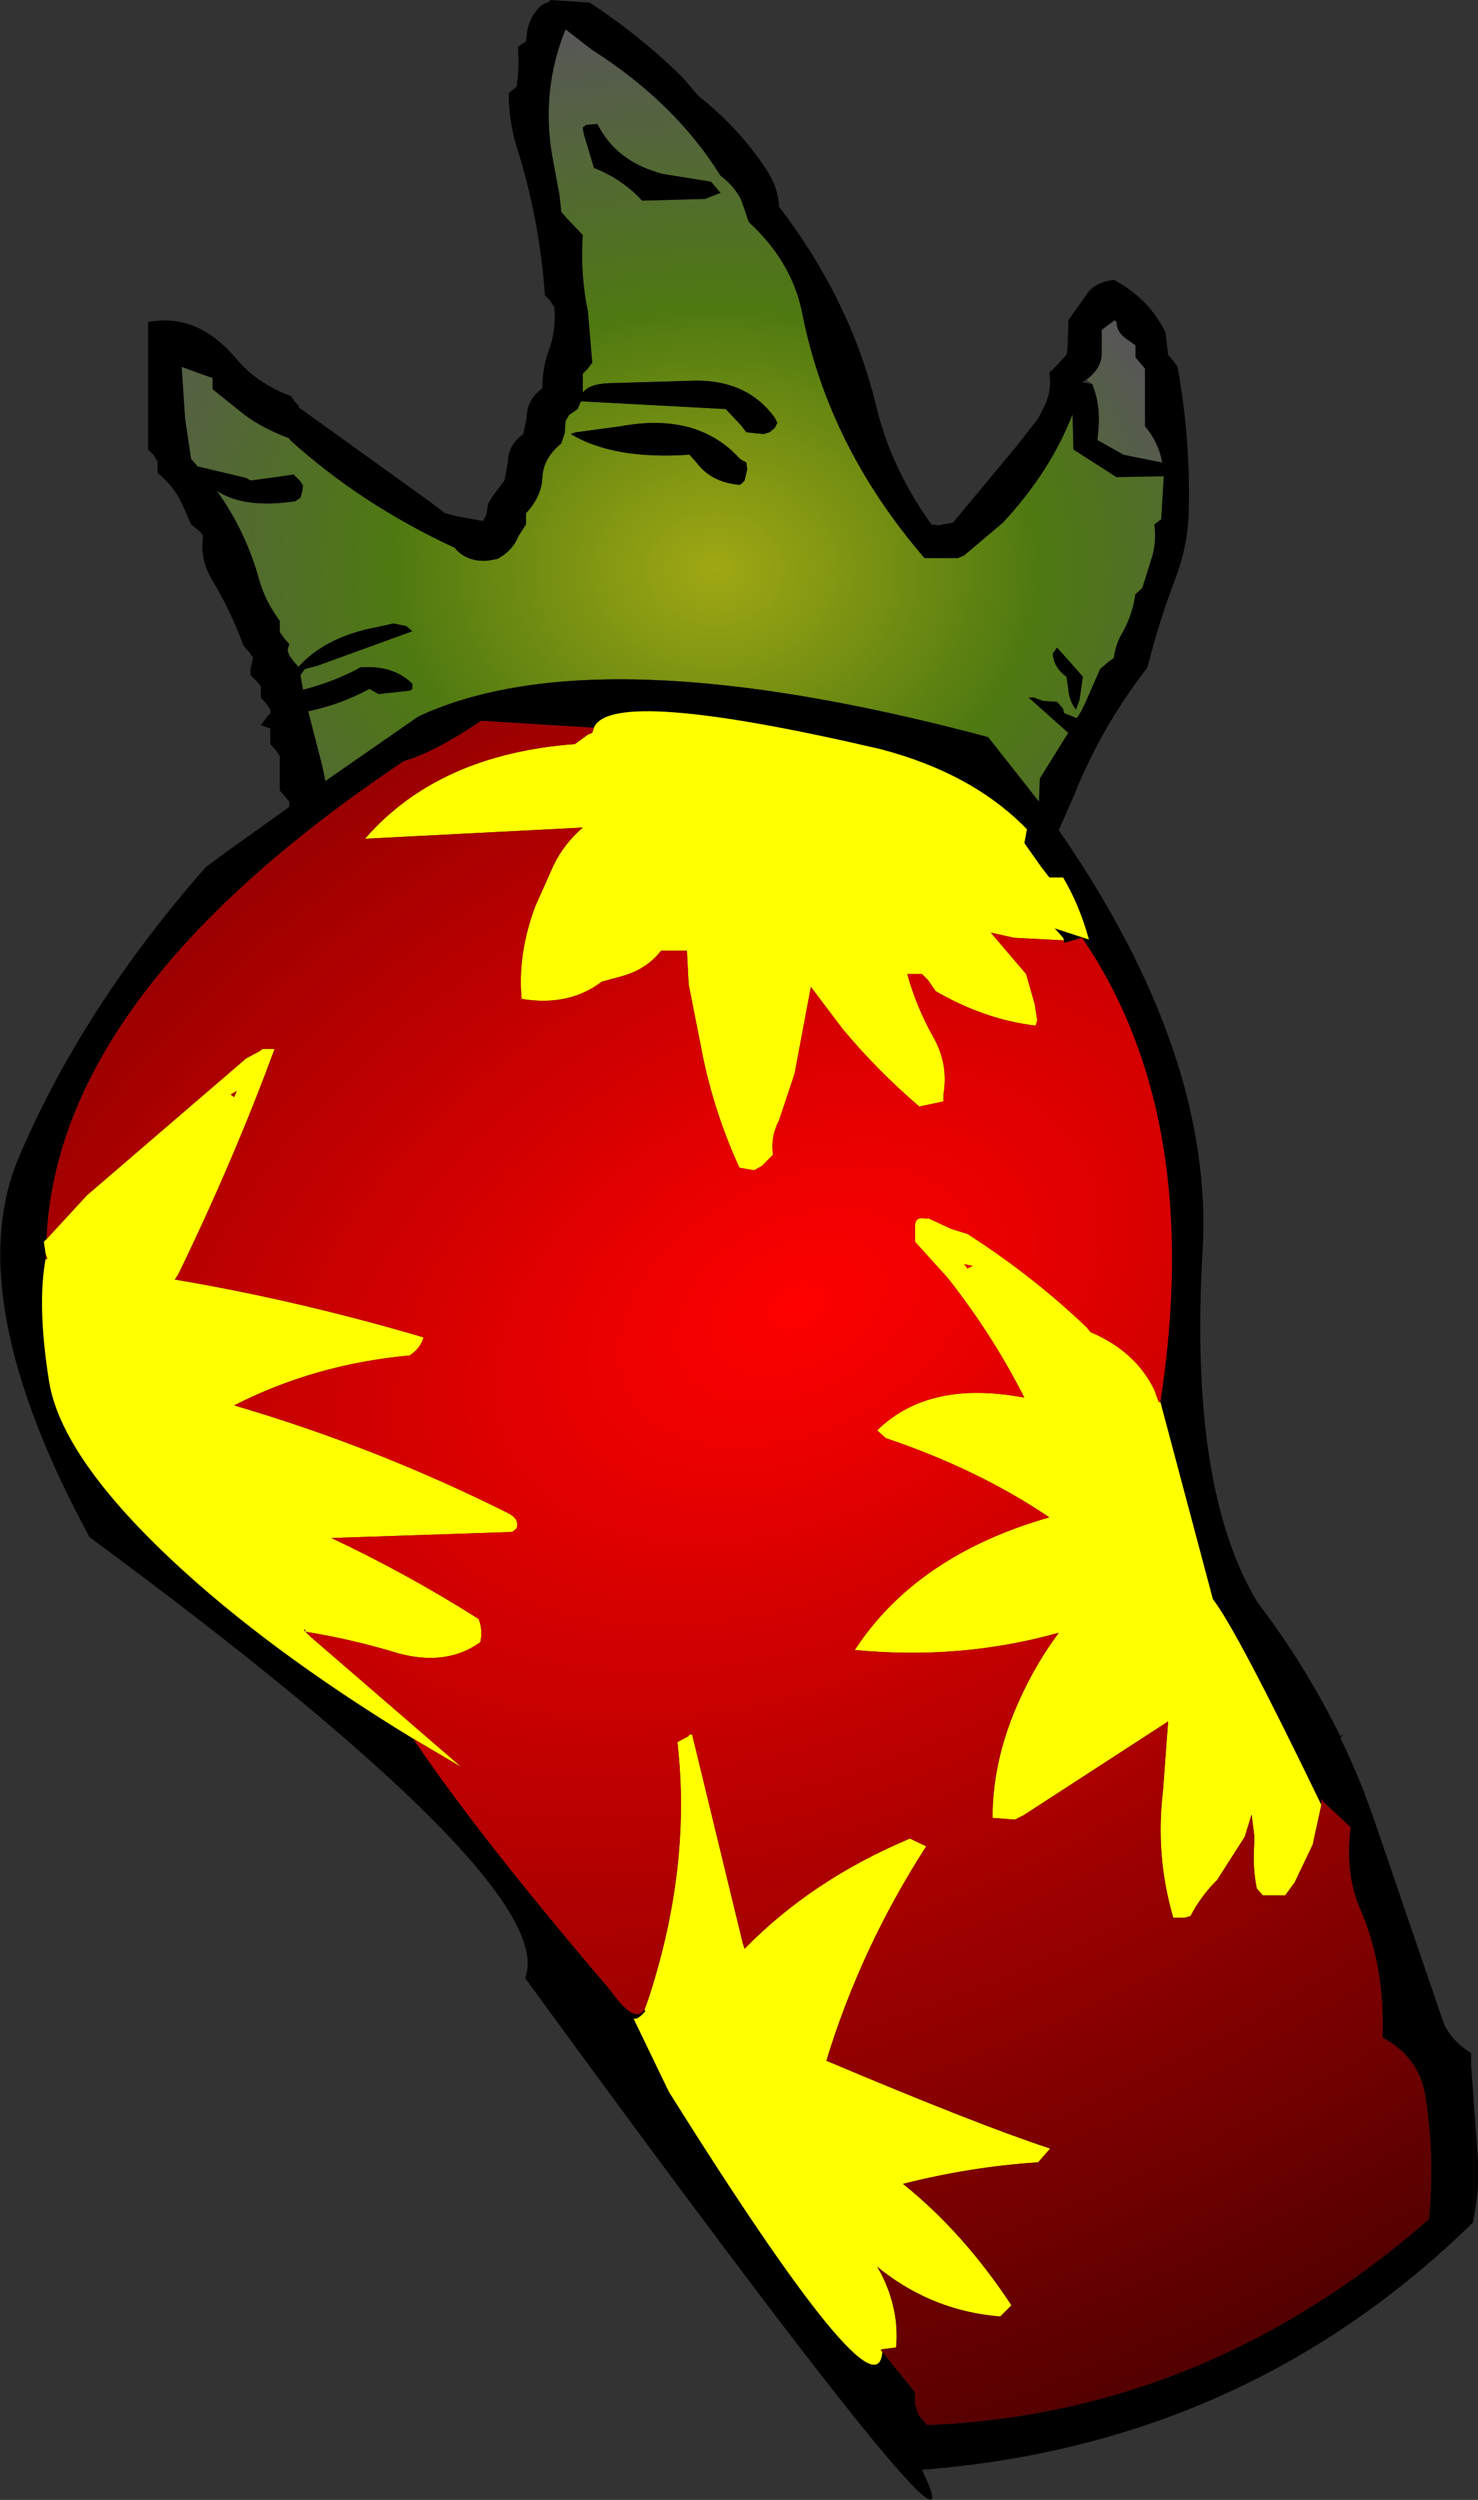
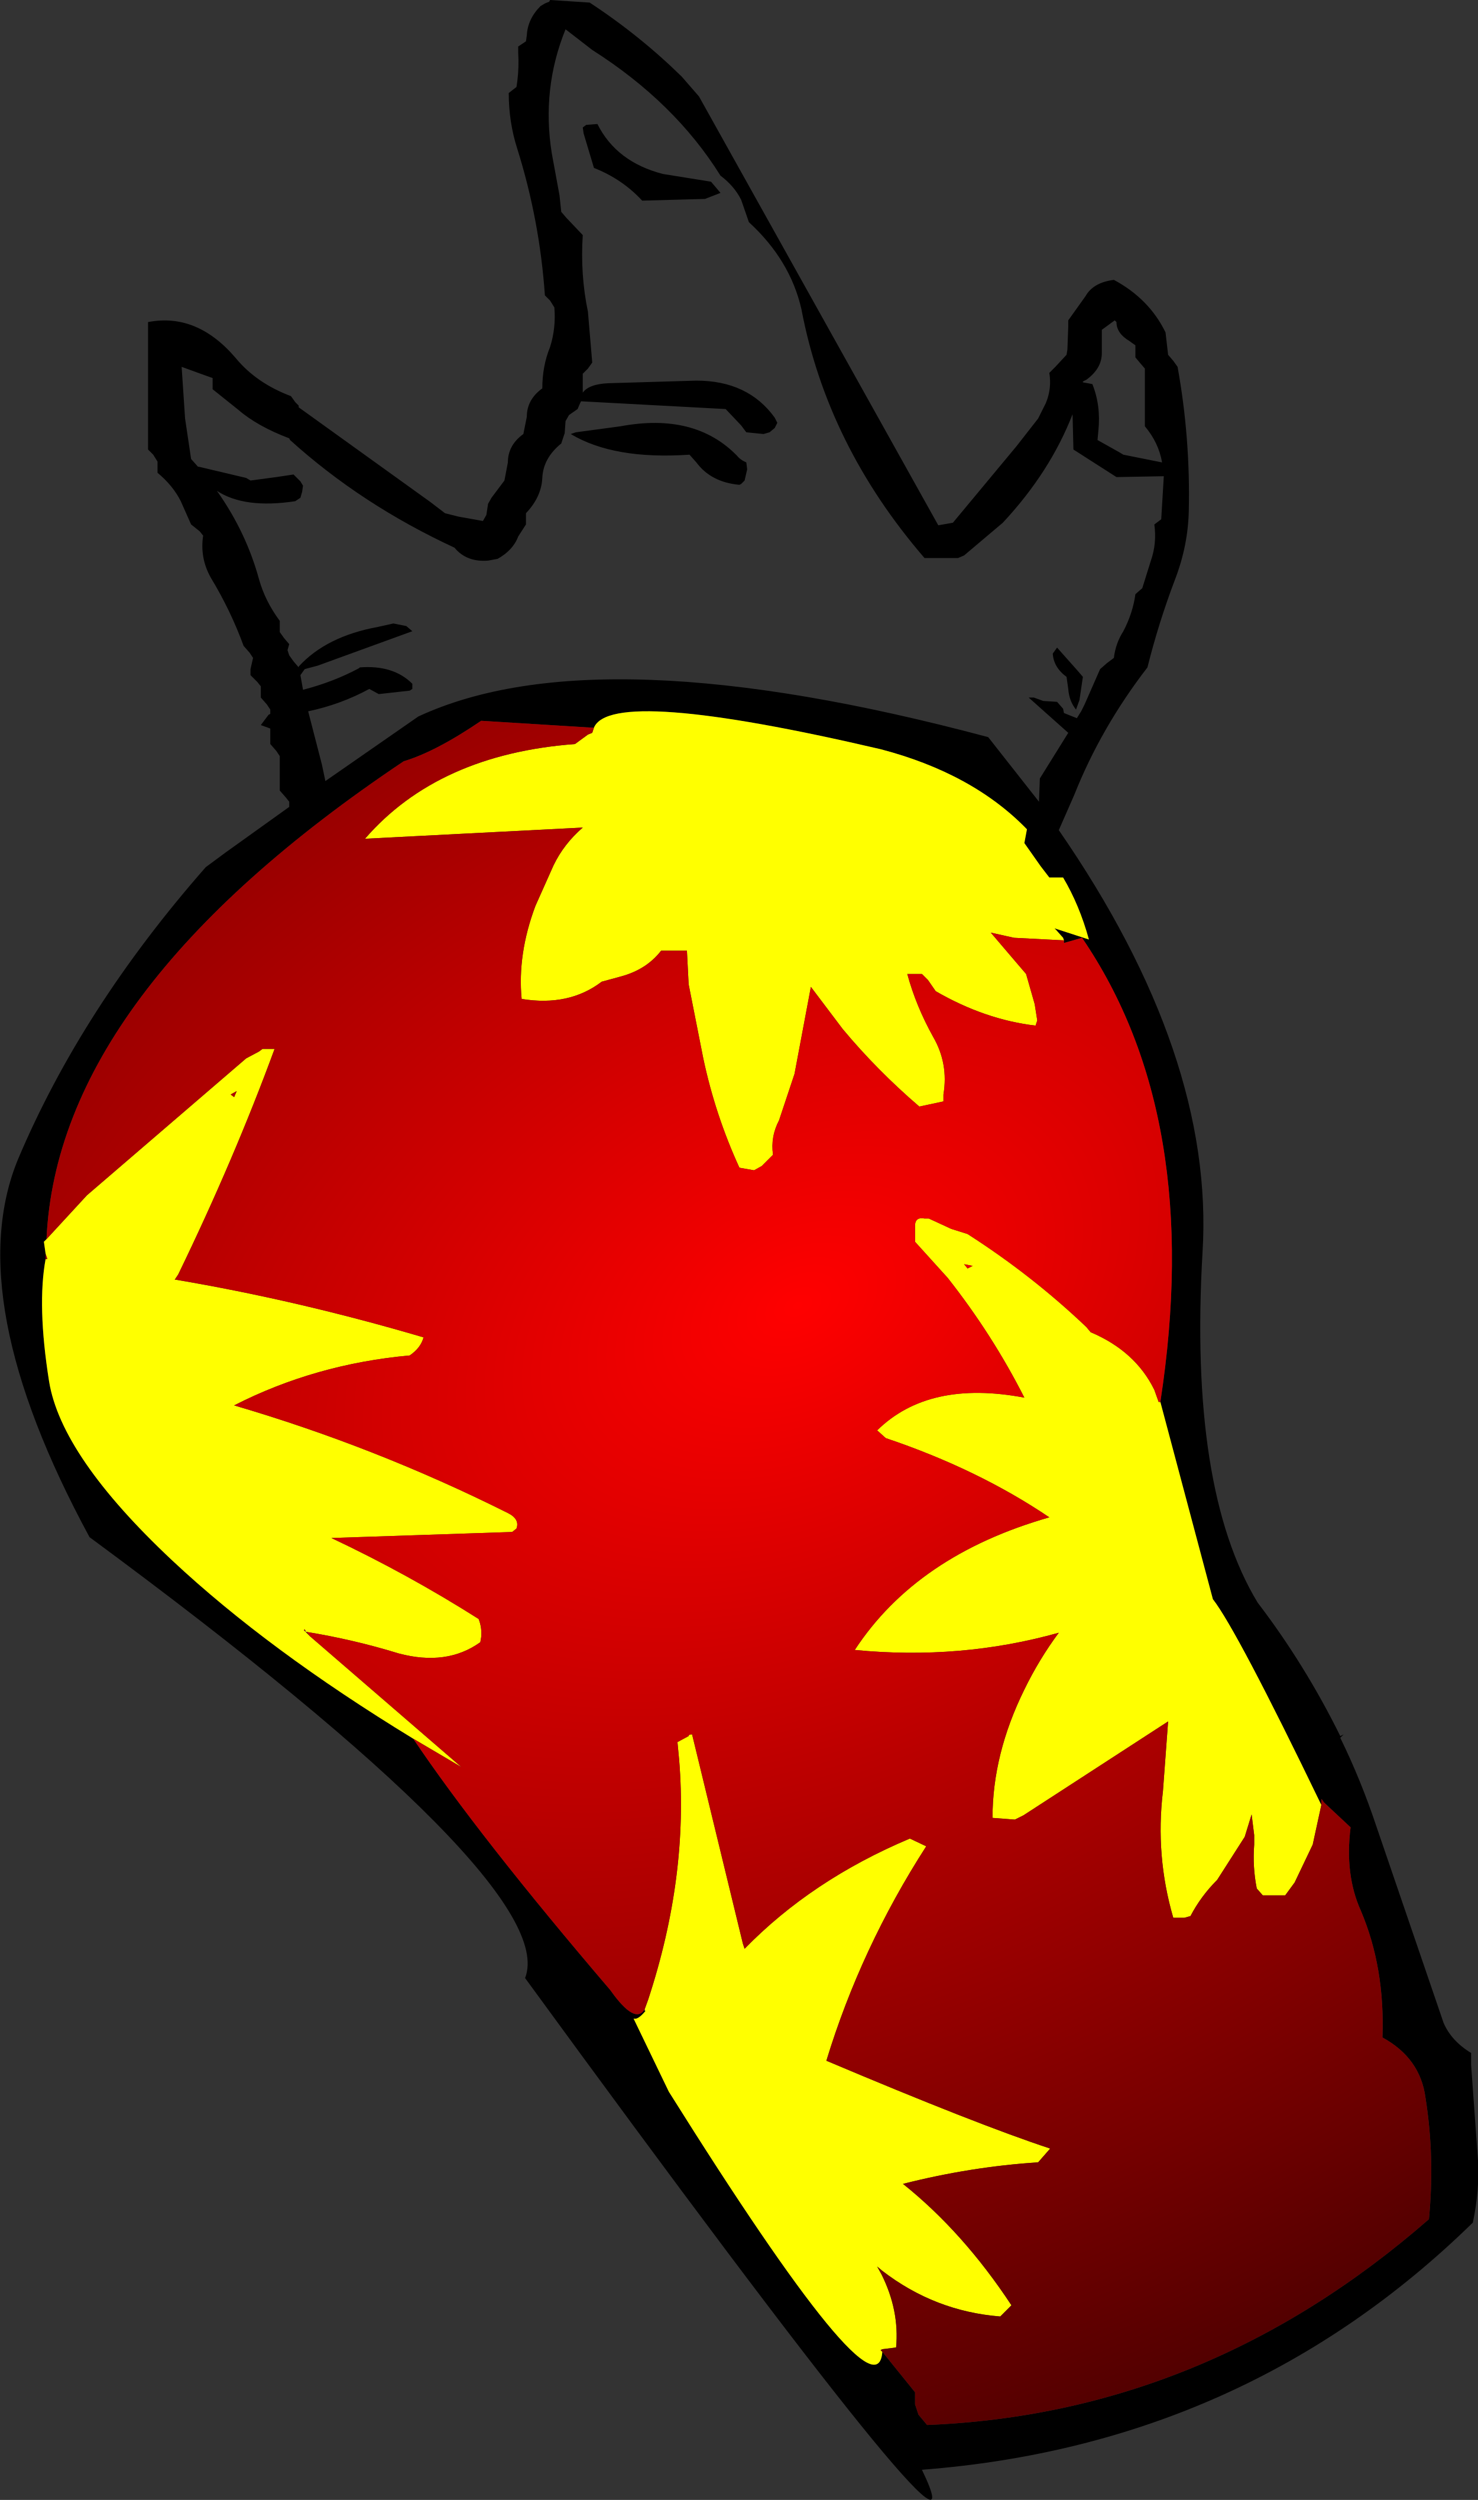
<svg xmlns="http://www.w3.org/2000/svg" height="145.15px" width="85.85px">
  <rect width="100%" height="100%" fill="#333333" stroke="none" />
  <g transform="matrix(1.0, 0.0, 0.0, 1.0, 41.9, 70.55)">
-     <path d="M-24.85 -32.15 L-25.1 -32.5 -25.2 -32.8 -25.1 -33.15 -25.4 -33.5 -25.65 -33.85 -25.65 -34.15 -25.65 -34.5 Q-26.5 -35.65 -26.85 -36.9 -27.6 -39.65 -29.3 -42.05 -27.7 -41.0 -24.75 -41.45 L-24.45 -41.65 -24.35 -42.0 -24.3 -42.35 -24.45 -42.6 -24.85 -43.0 -25.85 -42.85 -27.35 -42.65 -27.6 -42.8 -30.35 -43.45 -30.4 -43.45 -30.8 -43.9 -31.15 -46.25 -31.35 -49.25 -30.25 -48.85 -29.55 -48.6 -29.55 -48.25 -29.55 -47.95 -28.05 -46.75 Q-26.95 -45.8 -25.1 -45.1 L-25.05 -45.0 Q-20.9 -41.25 -15.5 -38.75 -14.8 -37.9 -13.55 -38.0 L-13.0 -38.1 Q-12.1 -38.6 -11.8 -39.4 L-11.35 -40.1 -11.35 -40.4 -11.35 -40.75 Q-10.45 -41.7 -10.4 -42.8 -10.35 -43.95 -9.3 -44.8 L-9.1 -45.4 -9.05 -46.1 -8.85 -46.45 -8.35 -46.8 -8.2 -47.15 -8.15 -47.25 0.25 -46.8 1.15 -45.85 1.45 -45.45 2.45 -45.35 2.8 -45.45 3.1 -45.7 3.25 -46.0 3.1 -46.3 Q1.55 -48.45 -1.45 -48.45 L-6.55 -48.3 Q-7.7 -48.25 -8.05 -47.75 L-8.05 -48.45 -8.05 -48.85 -7.75 -49.15 -7.5 -49.5 -7.75 -52.45 Q-8.2 -54.6 -8.05 -56.9 L-9.0 -57.9 -9.3 -58.25 -9.4 -59.2 -9.85 -61.65 Q-10.45 -65.4 -9.05 -68.85 L-7.5 -67.65 Q-2.7 -64.6 -0.05 -60.35 0.75 -59.75 1.15 -58.95 L1.6 -57.65 Q4.0 -55.45 4.65 -52.6 6.15 -44.7 11.8 -38.15 L13.75 -38.15 14.1 -38.3 16.35 -40.2 Q19.1 -43.15 20.4 -46.5 L20.45 -44.45 22.95 -42.85 25.7 -42.9 25.55 -40.4 25.15 -40.1 Q25.3 -39.0 24.95 -38.0 L24.45 -36.4 24.05 -36.05 Q23.9 -34.95 23.35 -33.9 22.9 -33.2 22.8 -32.35 L22.4 -32.05 22.0 -31.7 21.1 -29.65 20.9 -29.25 20.65 -28.85 19.9 -29.15 19.85 -29.4 19.5 -29.8 18.7 -29.85 18.15 -30.05 17.85 -30.05 20.15 -28.0 18.5 -25.35 18.45 -24.0 15.5 -27.75 Q-7.15 -33.8 -17.6 -28.95 L-23.0 -25.2 -23.2 -26.15 -24.0 -29.25 Q-22.1 -29.65 -20.45 -30.55 L-19.9 -30.25 -18.1 -30.45 -17.95 -30.55 -17.95 -30.85 Q-19.05 -31.95 -21.0 -31.8 L-21.05 -31.75 Q-22.55 -30.95 -24.3 -30.5 L-24.45 -31.35 -24.2 -31.7 -23.45 -31.9 -17.95 -33.9 -18.3 -34.2 -19.05 -34.35 -19.95 -34.15 Q-22.95 -33.6 -24.55 -31.85 L-24.85 -32.15 M1.45 -43.7 Q1.1 -43.85 0.9 -44.1 -1.55 -46.6 -5.85 -45.8 L-8.45 -45.45 -8.75 -45.35 Q-6.25 -43.85 -1.85 -44.15 L-1.45 -43.7 Q-0.6 -42.55 1.05 -42.4 L1.15 -42.45 1.35 -42.65 1.5 -43.3 1.45 -43.7 M21.0 -31.25 L20.7 -31.6 19.5 -32.95 19.25 -32.6 Q19.3 -31.8 20.05 -31.25 L20.15 -30.55 Q20.2 -29.85 20.6 -29.35 L20.8 -29.9 21.0 -31.25 M-7.85 -63.3 L-8.05 -63.15 -8.0 -62.8 -7.4 -60.8 Q-5.75 -60.15 -4.6 -58.9 L-0.95 -59.0 -0.05 -59.35 -0.6 -60.0 -3.4 -60.45 Q-6.1 -61.15 -7.2 -63.35 L-7.85 -63.3" fill="url(#gradient0)" fill-rule="evenodd" stroke="none" />
-     <path d="M-24.55 -31.85 Q-22.95 -33.6 -19.95 -34.15 L-19.05 -34.35 -18.3 -34.2 -17.95 -33.9 -23.45 -31.9 -24.2 -31.7 -24.45 -31.35 -24.3 -30.5 Q-22.55 -30.95 -21.05 -31.75 L-21.0 -31.8 Q-19.05 -31.95 -17.95 -30.85 L-17.95 -30.55 -18.1 -30.45 -19.9 -30.25 -20.45 -30.55 Q-22.1 -29.65 -24.0 -29.25 L-23.2 -26.15 -23.0 -25.2 -17.6 -28.95 Q-7.15 -33.8 15.5 -27.75 L18.45 -24.0 18.5 -25.35 20.15 -28.0 17.85 -30.05 18.15 -30.05 18.7 -29.85 19.5 -29.8 19.85 -29.4 19.9 -29.15 20.65 -28.85 20.9 -29.25 21.1 -29.65 22.0 -31.7 22.4 -32.05 22.8 -32.35 Q22.9 -33.2 23.35 -33.9 23.9 -34.95 24.05 -36.05 L24.45 -36.4 24.95 -38.0 Q25.3 -39.0 25.15 -40.1 L25.55 -40.4 25.7 -42.9 22.95 -42.85 20.45 -44.45 20.4 -46.5 Q19.1 -43.15 16.35 -40.2 L14.1 -38.3 13.75 -38.15 11.8 -38.15 Q6.15 -44.7 4.65 -52.6 4.0 -55.45 1.6 -57.65 L1.15 -58.95 Q0.75 -59.75 -0.05 -60.35 -2.7 -64.6 -7.5 -67.65 L-9.05 -68.85 Q-10.45 -65.4 -9.85 -61.65 L-9.4 -59.2 -9.3 -58.25 -9.0 -57.9 -8.05 -56.9 Q-8.2 -54.6 -7.75 -52.45 L-7.5 -49.5 -7.75 -49.15 -8.05 -48.85 -8.05 -48.45 -8.05 -47.75 Q-7.7 -48.25 -6.55 -48.3 L-1.45 -48.45 Q1.55 -48.45 3.1 -46.3 L3.25 -46.0 3.1 -45.7 2.8 -45.45 2.45 -45.35 1.45 -45.45 1.15 -45.85 0.25 -46.8 -8.15 -47.25 -8.2 -47.15 -8.35 -46.8 -8.85 -46.45 -9.05 -46.1 -9.1 -45.4 -9.3 -44.8 Q-10.35 -43.95 -10.4 -42.8 -10.45 -41.7 -11.35 -40.75 L-11.35 -40.4 -11.35 -40.1 -11.8 -39.4 Q-12.1 -38.6 -13.0 -38.1 L-13.55 -38.0 Q-14.8 -37.9 -15.5 -38.75 -20.9 -41.25 -25.05 -45.0 L-25.1 -45.1 Q-26.95 -45.8 -28.05 -46.75 L-29.55 -47.95 -29.55 -48.25 -29.55 -48.6 -30.25 -48.85 -31.35 -49.25 -31.15 -46.25 -30.8 -43.9 -30.4 -43.45 -30.35 -43.45 -27.6 -42.8 -27.35 -42.65 -25.85 -42.85 -24.85 -43.0 -24.45 -42.6 -24.3 -42.35 -24.35 -42.0 -24.45 -41.65 -24.75 -41.45 Q-27.7 -41.0 -29.3 -42.05 -27.6 -39.65 -26.85 -36.9 -26.5 -35.65 -25.65 -34.5 L-25.65 -34.15 -25.65 -33.85 -25.4 -33.5 -25.1 -33.15 -25.2 -32.8 -25.1 -32.5 -24.85 -32.15 -24.55 -31.8 -24.55 -31.85 M20.15 -51.95 L21.15 -53.35 Q21.6 -54.15 22.8 -54.3 24.85 -53.2 25.8 -51.25 L25.95 -49.95 26.25 -49.6 26.5 -49.25 Q27.25 -45.1 27.15 -40.85 27.1 -38.85 26.35 -36.9 25.4 -34.4 24.75 -31.8 22.05 -28.3 20.5 -24.4 L19.6 -22.35 Q28.65 -9.25 27.95 2.15 27.15 15.9 31.15 22.5 33.9 26.1 35.95 30.25 L36.15 30.15 35.95 30.35 Q37.15 32.8 38.05 35.5 L41.95 46.9 Q42.4 47.95 43.55 48.65 L43.55 49.35 43.95 54.9 Q44.05 56.6 43.65 58.5 30.45 71.4 11.65 72.85 16.0 81.85 -11.4 44.3 -9.3 38.9 -36.7 18.7 -44.2 4.85 -40.85 -3.25 -37.15 -12.0 -29.95 -20.2 L-28.8 -21.05 -25.1 -23.7 -25.1 -24.0 -25.3 -24.25 -25.65 -24.65 -25.65 -24.95 -25.65 -26.3 -25.65 -26.65 -25.85 -26.95 -26.2 -27.35 -26.2 -27.65 -26.2 -28.25 -26.75 -28.45 -26.3 -29.05 -26.2 -29.1 -26.2 -29.35 -26.4 -29.65 -26.75 -30.05 -26.75 -30.35 -26.75 -30.7 -26.95 -30.95 -27.35 -31.35 -27.35 -31.7 -27.2 -32.35 -27.4 -32.65 -27.75 -33.05 Q-28.5 -35.1 -29.65 -37.0 -30.3 -38.15 -30.1 -39.45 L-30.3 -39.7 -30.8 -40.1 -31.4 -41.45 Q-31.85 -42.35 -32.75 -43.1 L-32.75 -43.45 -32.75 -43.75 -33.0 -44.15 -33.3 -44.45 -33.3 -48.85 -33.3 -51.85 Q-30.45 -52.4 -28.2 -49.75 -27.0 -48.3 -25.0 -47.55 L-24.75 -47.2 -24.55 -47.0 -24.55 -46.9 -16.9 -41.4 -16.05 -40.75 -15.25 -40.55 -13.85 -40.3 -13.65 -40.65 -13.55 -41.3 -13.35 -41.65 -12.6 -42.65 -12.4 -43.7 Q-12.4 -44.7 -11.5 -45.35 L-11.3 -46.35 Q-11.3 -47.35 -10.4 -48.0 -10.4 -49.3 -9.95 -50.4 -9.6 -51.5 -9.7 -52.7 L-9.95 -53.1 -10.25 -53.4 Q-10.55 -57.75 -11.85 -61.9 -12.35 -63.45 -12.35 -65.15 L-11.9 -65.5 -11.85 -65.85 Q-11.75 -66.65 -11.8 -67.5 L-11.8 -67.85 -11.35 -68.15 -11.3 -68.5 Q-11.25 -69.45 -10.5 -70.2 L-10.25 -70.35 -10.0 -70.45 -9.95 -70.55 -7.65 -70.4 Q-4.75 -68.5 -2.3 -66.1 L-1.3 -64.95 Q1.05 -63.1 2.65 -60.65 3.3 -59.65 3.35 -58.55 7.45 -53.2 8.95 -47.15 9.8 -43.45 12.2 -40.1 L12.6 -40.05 13.45 -40.2 17.15 -44.65 18.4 -46.25 18.85 -47.15 Q19.2 -48.0 19.05 -48.9 L19.4 -49.25 20.05 -49.95 20.1 -50.25 20.15 -51.6 20.15 -51.95 M21.55 -48.25 Q22.05 -47.0 21.9 -45.55 L21.85 -45.0 23.1 -44.3 23.35 -44.15 25.6 -43.7 Q25.4 -44.85 24.6 -45.8 L24.6 -47.15 24.6 -49.15 24.3 -49.5 24.05 -49.8 24.05 -50.15 24.05 -50.5 23.7 -50.75 Q22.95 -51.2 22.95 -51.85 L22.85 -51.95 22.1 -51.4 22.1 -50.05 Q22.1 -49.15 21.2 -48.5 L21.0 -48.4 21.0 -48.35 21.55 -48.25 M21.0 -31.25 L20.8 -29.9 20.6 -29.35 Q20.2 -29.85 20.15 -30.55 L20.05 -31.25 Q19.3 -31.8 19.25 -32.6 L19.5 -32.95 20.7 -31.6 21.0 -31.25 M1.45 -43.7 L1.5 -43.3 1.35 -42.65 1.15 -42.45 1.05 -42.4 Q-0.6 -42.55 -1.45 -43.7 L-1.85 -44.15 Q-6.25 -43.85 -8.75 -45.35 L-8.45 -45.45 -5.85 -45.8 Q-1.55 -46.6 0.9 -44.1 1.1 -43.85 1.45 -43.7 M19.9 -15.95 L19.85 -16.1 19.45 -16.55 19.35 -16.65 21.35 -16.0 Q20.8 -18.0 19.85 -19.6 L19.8 -19.6 19.05 -19.6 18.55 -20.25 17.6 -21.6 17.75 -22.4 Q14.6 -25.65 9.25 -27.05 -6.4 -30.7 -7.4 -28.3 L-7.5 -28.3 -13.95 -28.7 Q-16.6 -26.9 -18.45 -26.35 -38.55 -12.9 -39.2 1.4 L-39.35 1.55 -39.3 1.9 -39.25 2.25 -39.25 2.55 Q-39.75 5.25 -39.05 9.65 -38.35 14.0 -31.9 20.05 -26.35 25.25 -17.9 30.4 -14.1 36.05 -6.45 45.0 -5.0 47.05 -4.45 46.1 L-4.45 46.2 -4.4 46.2 Q-4.85 46.75 -5.1 46.65 L-3.05 50.9 Q9.05 70.2 9.35 66.0 L11.25 68.35 11.25 69.05 11.45 69.65 11.95 70.25 Q28.15 69.6 41.1 58.3 41.45 54.7 40.9 51.25 40.6 48.95 38.4 47.75 38.55 43.7 37.15 40.4 36.2 38.3 36.55 35.55 L35.0 34.1 34.9 33.95 34.85 33.9 34.85 33.95 34.85 34.25 Q29.95 24.1 28.55 22.3 L25.5 10.85 Q28.05 -5.7 20.95 -16.1 L19.9 -15.8 19.9 -15.95 M-7.85 -63.3 L-7.2 -63.35 Q-6.1 -61.15 -3.4 -60.45 L-0.6 -60.0 -0.05 -59.35 -0.95 -59.0 -4.6 -58.9 Q-5.75 -60.15 -7.4 -60.8 L-8.0 -62.8 -8.05 -63.15 -7.85 -63.3 M-24.1 24.2 L-23.9 24.45 -24.15 24.2 -24.1 24.2 M-24.15 24.15 L-24.15 24.2 -24.25 24.1 -24.15 24.15" fill="#000000" fill-rule="evenodd" stroke="none" />
-     <path d="M21.2 -48.5 Q22.1 -49.15 22.1 -50.05 L22.1 -51.4 22.85 -51.95 22.95 -51.85 Q22.95 -51.2 23.7 -50.75 L24.05 -50.5 24.05 -50.15 24.05 -49.8 24.3 -49.5 24.6 -49.15 24.6 -47.15 24.6 -45.8 Q25.4 -44.85 25.6 -43.7 L23.35 -44.15 23.1 -44.3 21.85 -45.0 21.9 -45.55 Q22.05 -47.0 21.55 -48.25 L21.2 -48.5" fill="url(#gradient1)" fill-rule="evenodd" stroke="none" />
+     <path d="M-24.55 -31.85 Q-22.95 -33.6 -19.95 -34.15 L-19.05 -34.35 -18.3 -34.2 -17.95 -33.9 -23.45 -31.9 -24.2 -31.7 -24.45 -31.35 -24.3 -30.5 Q-22.55 -30.95 -21.05 -31.75 L-21.0 -31.8 Q-19.05 -31.95 -17.95 -30.85 L-17.95 -30.55 -18.1 -30.45 -19.9 -30.25 -20.45 -30.55 Q-22.1 -29.65 -24.0 -29.25 L-23.2 -26.15 -23.0 -25.2 -17.6 -28.95 Q-7.15 -33.8 15.5 -27.75 L18.45 -24.0 18.5 -25.35 20.15 -28.0 17.85 -30.05 18.15 -30.05 18.7 -29.85 19.5 -29.8 19.85 -29.4 19.9 -29.15 20.65 -28.85 20.9 -29.25 21.1 -29.65 22.0 -31.7 22.4 -32.05 22.8 -32.35 Q22.9 -33.2 23.35 -33.9 23.9 -34.95 24.05 -36.05 L24.45 -36.4 24.95 -38.0 Q25.3 -39.0 25.15 -40.1 L25.55 -40.4 25.7 -42.9 22.95 -42.85 20.45 -44.45 20.4 -46.5 Q19.1 -43.15 16.35 -40.2 L14.1 -38.3 13.75 -38.15 11.8 -38.15 Q6.15 -44.7 4.65 -52.6 4.0 -55.45 1.6 -57.65 L1.15 -58.95 Q0.75 -59.75 -0.05 -60.35 -2.7 -64.6 -7.5 -67.65 L-9.05 -68.85 Q-10.45 -65.4 -9.85 -61.65 L-9.4 -59.2 -9.3 -58.25 -9.0 -57.9 -8.05 -56.9 Q-8.2 -54.6 -7.75 -52.45 L-7.5 -49.5 -7.75 -49.15 -8.05 -48.85 -8.05 -48.45 -8.05 -47.75 Q-7.7 -48.25 -6.55 -48.3 L-1.45 -48.45 Q1.55 -48.45 3.1 -46.3 L3.25 -46.0 3.1 -45.7 2.8 -45.45 2.45 -45.35 1.45 -45.45 1.15 -45.85 0.25 -46.8 -8.15 -47.25 -8.2 -47.15 -8.35 -46.8 -8.85 -46.45 -9.05 -46.1 -9.1 -45.4 -9.3 -44.8 Q-10.35 -43.95 -10.4 -42.8 -10.45 -41.7 -11.35 -40.75 L-11.35 -40.4 -11.35 -40.1 -11.8 -39.4 Q-12.1 -38.6 -13.0 -38.1 L-13.55 -38.0 Q-14.8 -37.9 -15.5 -38.75 -20.9 -41.25 -25.05 -45.0 L-25.1 -45.1 Q-26.95 -45.8 -28.05 -46.75 L-29.55 -47.95 -29.55 -48.25 -29.55 -48.6 -30.25 -48.85 -31.35 -49.25 -31.15 -46.25 -30.8 -43.9 -30.4 -43.45 -30.35 -43.45 -27.6 -42.8 -27.35 -42.65 -25.85 -42.85 -24.85 -43.0 -24.45 -42.6 -24.3 -42.35 -24.35 -42.0 -24.45 -41.65 -24.75 -41.45 Q-27.7 -41.0 -29.3 -42.05 -27.6 -39.65 -26.85 -36.9 -26.5 -35.65 -25.65 -34.5 L-25.65 -34.15 -25.65 -33.85 -25.4 -33.5 -25.1 -33.15 -25.2 -32.8 -25.1 -32.5 -24.85 -32.15 -24.55 -31.8 -24.55 -31.85 M20.15 -51.95 L21.15 -53.35 Q21.6 -54.15 22.8 -54.3 24.85 -53.2 25.8 -51.25 L25.95 -49.95 26.25 -49.6 26.5 -49.25 Q27.25 -45.1 27.15 -40.85 27.1 -38.85 26.35 -36.9 25.4 -34.4 24.75 -31.8 22.05 -28.3 20.5 -24.4 L19.6 -22.35 Q28.65 -9.25 27.95 2.15 27.15 15.9 31.15 22.5 33.9 26.1 35.95 30.25 L36.15 30.15 35.95 30.35 Q37.15 32.8 38.05 35.5 L41.95 46.9 Q42.4 47.95 43.55 48.65 L43.55 49.35 43.95 54.9 Q44.05 56.6 43.65 58.5 30.45 71.4 11.65 72.85 16.0 81.85 -11.4 44.3 -9.3 38.9 -36.7 18.7 -44.2 4.85 -40.85 -3.25 -37.15 -12.0 -29.95 -20.2 L-28.8 -21.05 -25.1 -23.7 -25.1 -24.0 -25.3 -24.25 -25.65 -24.65 -25.65 -24.95 -25.65 -26.3 -25.65 -26.65 -25.85 -26.95 -26.2 -27.35 -26.2 -27.65 -26.2 -28.25 -26.75 -28.45 -26.3 -29.05 -26.2 -29.1 -26.2 -29.35 -26.4 -29.65 -26.75 -30.05 -26.75 -30.35 -26.75 -30.7 -26.95 -30.95 -27.35 -31.35 -27.35 -31.7 -27.2 -32.35 -27.4 -32.65 -27.75 -33.05 Q-28.5 -35.1 -29.65 -37.0 -30.3 -38.15 -30.1 -39.45 L-30.3 -39.7 -30.8 -40.1 -31.4 -41.45 Q-31.85 -42.35 -32.75 -43.1 L-32.75 -43.45 -32.75 -43.75 -33.0 -44.15 -33.3 -44.45 -33.3 -48.85 -33.3 -51.85 Q-30.45 -52.4 -28.2 -49.75 -27.0 -48.3 -25.0 -47.55 L-24.75 -47.2 -24.55 -47.0 -24.55 -46.9 -16.9 -41.4 -16.05 -40.75 -15.25 -40.55 -13.85 -40.3 -13.65 -40.65 -13.55 -41.3 -13.35 -41.65 -12.6 -42.65 -12.4 -43.7 Q-12.4 -44.7 -11.5 -45.35 L-11.3 -46.35 Q-11.3 -47.35 -10.4 -48.0 -10.4 -49.3 -9.95 -50.4 -9.6 -51.5 -9.7 -52.7 L-9.95 -53.1 -10.25 -53.4 Q-10.55 -57.75 -11.85 -61.9 -12.35 -63.45 -12.35 -65.15 L-11.9 -65.5 -11.85 -65.85 Q-11.75 -66.65 -11.8 -67.5 L-11.8 -67.85 -11.35 -68.15 -11.3 -68.5 Q-11.25 -69.45 -10.5 -70.2 L-10.25 -70.35 -10.0 -70.45 -9.95 -70.55 -7.65 -70.4 Q-4.75 -68.5 -2.3 -66.1 L-1.3 -64.95 L12.6 -40.05 13.45 -40.2 17.15 -44.65 18.4 -46.25 18.85 -47.15 Q19.2 -48.0 19.05 -48.9 L19.4 -49.25 20.05 -49.95 20.1 -50.25 20.15 -51.6 20.15 -51.95 M21.55 -48.25 Q22.05 -47.0 21.9 -45.55 L21.85 -45.0 23.1 -44.3 23.35 -44.15 25.6 -43.7 Q25.4 -44.85 24.6 -45.8 L24.6 -47.15 24.6 -49.15 24.3 -49.5 24.05 -49.8 24.05 -50.15 24.05 -50.5 23.7 -50.75 Q22.95 -51.2 22.95 -51.85 L22.85 -51.95 22.1 -51.4 22.1 -50.05 Q22.1 -49.15 21.2 -48.5 L21.0 -48.4 21.0 -48.35 21.55 -48.25 M21.0 -31.25 L20.8 -29.9 20.6 -29.35 Q20.2 -29.85 20.15 -30.55 L20.05 -31.25 Q19.3 -31.8 19.25 -32.6 L19.5 -32.95 20.7 -31.6 21.0 -31.25 M1.45 -43.7 L1.5 -43.3 1.35 -42.65 1.15 -42.45 1.05 -42.4 Q-0.6 -42.55 -1.45 -43.7 L-1.85 -44.15 Q-6.25 -43.85 -8.75 -45.35 L-8.45 -45.45 -5.85 -45.8 Q-1.55 -46.6 0.9 -44.1 1.1 -43.85 1.45 -43.7 M19.9 -15.95 L19.85 -16.1 19.45 -16.55 19.35 -16.65 21.35 -16.0 Q20.8 -18.0 19.85 -19.6 L19.8 -19.6 19.05 -19.6 18.55 -20.25 17.6 -21.6 17.75 -22.4 Q14.6 -25.65 9.25 -27.05 -6.4 -30.7 -7.4 -28.3 L-7.5 -28.3 -13.95 -28.7 Q-16.6 -26.9 -18.45 -26.35 -38.55 -12.9 -39.2 1.4 L-39.35 1.55 -39.3 1.9 -39.25 2.25 -39.25 2.55 Q-39.75 5.25 -39.05 9.65 -38.35 14.0 -31.9 20.05 -26.35 25.25 -17.9 30.4 -14.1 36.05 -6.45 45.0 -5.0 47.05 -4.45 46.1 L-4.45 46.2 -4.4 46.2 Q-4.85 46.75 -5.1 46.65 L-3.05 50.9 Q9.05 70.2 9.35 66.0 L11.25 68.35 11.25 69.05 11.45 69.65 11.95 70.25 Q28.15 69.6 41.1 58.3 41.45 54.7 40.9 51.25 40.6 48.95 38.4 47.75 38.55 43.7 37.15 40.4 36.2 38.3 36.55 35.55 L35.0 34.1 34.9 33.95 34.85 33.9 34.85 33.95 34.85 34.25 Q29.95 24.1 28.55 22.3 L25.5 10.85 Q28.05 -5.7 20.95 -16.1 L19.9 -15.8 19.9 -15.95 M-7.85 -63.3 L-7.2 -63.35 Q-6.1 -61.15 -3.4 -60.45 L-0.6 -60.0 -0.05 -59.35 -0.95 -59.0 -4.6 -58.9 Q-5.75 -60.15 -7.4 -60.8 L-8.0 -62.8 -8.05 -63.15 -7.85 -63.3 M-24.1 24.2 L-23.9 24.45 -24.15 24.2 -24.1 24.2 M-24.15 24.15 L-24.15 24.2 -24.25 24.1 -24.15 24.15" fill="#000000" fill-rule="evenodd" stroke="none" />
    <path d="M-7.4 -28.3 Q-6.4 -30.7 9.25 -27.05 14.6 -25.65 17.75 -22.4 L17.6 -21.6 18.55 -20.25 19.05 -19.6 19.8 -19.6 19.85 -19.6 Q20.8 -18.0 21.35 -16.0 L19.35 -16.65 19.45 -16.55 19.85 -16.1 19.9 -15.95 17.0 -16.1 15.65 -16.4 17.1 -14.7 17.7 -14.0 18.2 -12.25 18.35 -11.3 18.25 -11.0 Q15.3 -11.35 12.45 -13.0 L12.0 -13.65 11.65 -14.0 10.8 -14.0 Q11.3 -12.15 12.3 -10.35 13.2 -8.8 12.9 -7.0 L12.9 -6.6 11.5 -6.3 Q9.05 -8.4 7.05 -10.8 L5.2 -13.25 4.25 -8.2 3.35 -5.5 Q2.85 -4.55 3.0 -3.5 L2.35 -2.85 1.9 -2.6 1.05 -2.75 Q-0.35 -5.8 -1.05 -9.1 L-1.9 -13.4 -2.0 -15.35 -3.5 -15.35 Q-4.35 -14.25 -5.85 -13.85 L-6.95 -13.55 Q-8.85 -12.1 -11.6 -12.55 -11.85 -15.15 -10.8 -17.95 L-9.75 -20.3 Q-9.15 -21.55 -8.05 -22.5 L-20.7 -21.85 Q-16.45 -26.75 -8.5 -27.35 L-7.75 -27.9 -7.5 -28.0 -7.4 -28.3 M25.5 10.85 L28.55 22.3 Q29.95 24.1 34.85 34.25 L34.35 36.55 33.3 38.75 32.75 39.5 31.45 39.5 31.1 39.1 Q30.85 37.85 30.95 36.55 L30.95 36.45 30.95 36.0 30.8 34.8 30.4 36.1 28.8 38.6 Q27.85 39.55 27.25 40.7 L26.9 40.8 26.25 40.8 Q25.2 37.2 25.65 33.45 L25.95 29.4 17.55 34.85 17.05 35.1 15.75 35.0 Q15.75 31.3 17.6 27.55 18.45 25.8 19.6 24.25 13.9 25.85 7.75 25.25 11.35 19.75 19.05 17.55 14.9 14.75 9.55 12.95 L9.05 12.5 Q12.05 9.55 17.6 10.6 15.75 6.95 13.15 3.65 L11.25 1.55 11.25 0.55 Q11.3 0.1 11.8 0.2 L12.05 0.2 13.35 0.8 14.3 1.1 Q18.05 3.5 21.2 6.5 L21.45 6.8 Q24.05 7.9 25.15 10.15 L25.4 10.85 25.5 10.85 M9.35 66.0 Q9.05 70.2 -3.05 50.9 L-5.1 46.65 Q-4.85 46.75 -4.4 46.2 L-4.45 46.2 -4.45 46.1 -4.25 45.55 Q-1.9 38.4 -2.45 31.65 L-2.55 30.6 -1.9 30.25 Q-1.9 30.15 -1.7 30.15 L1.25 42.3 1.35 42.6 Q5.25 38.6 10.95 36.2 L11.9 36.65 Q8.1 42.55 6.1 49.1 14.85 52.8 19.1 54.2 L18.4 55.0 Q14.5 55.25 10.55 56.25 14.05 59.05 16.85 63.3 L16.2 63.95 Q12.4 63.65 9.35 61.3 L9.05 61.05 9.3 61.5 Q10.35 63.6 10.15 65.75 L9.35 65.85 9.25 65.9 9.35 66.0 M-17.9 30.4 Q-26.35 25.25 -31.9 20.05 -38.35 14.0 -39.05 9.65 -39.75 5.25 -39.25 2.55 L-39.15 2.55 -39.25 2.25 -39.3 1.9 -39.35 1.55 -39.2 1.4 -36.85 -1.15 -27.6 -9.1 -26.85 -9.5 -26.65 -9.65 -26.2 -9.65 -25.95 -9.65 Q-28.3 -3.25 -31.55 3.45 L-31.75 3.75 -31.7 3.75 Q-24.6 4.95 -17.3 7.1 -17.45 7.7 -18.1 8.15 -23.6 8.65 -28.3 11.05 -20.1 13.45 -12.4 17.3 -11.7 17.65 -11.9 18.2 L-12.15 18.4 -22.65 18.75 Q-18.2 20.85 -14.1 23.45 -13.9 23.95 -13.95 24.5 L-14.0 24.8 Q-15.95 26.2 -18.75 25.45 -21.35 24.65 -24.1 24.2 L-24.15 24.2 -23.9 24.45 -15.1 32.05 -17.9 30.4 M14.3 3.1 L14.6 2.95 14.1 2.85 14.3 3.1 M-28.15 -7.2 L-28.5 -7.0 -28.3 -6.85 -28.15 -7.2 M-24.25 24.1 L-24.15 24.2 -24.15 24.15 -24.2 24.05 -24.25 24.1" fill="#ffff00" fill-rule="evenodd" stroke="none" />
    <path d="M-7.4 -28.3 L-7.5 -28.0 -7.75 -27.9 -8.5 -27.35 Q-16.45 -26.75 -20.7 -21.85 L-8.05 -22.5 Q-9.15 -21.55 -9.75 -20.3 L-10.8 -17.95 Q-11.85 -15.15 -11.6 -12.55 -8.85 -12.1 -6.95 -13.55 L-5.85 -13.85 Q-4.35 -14.25 -3.5 -15.35 L-2.0 -15.35 -1.9 -13.4 -1.05 -9.1 Q-0.35 -5.8 1.05 -2.75 L1.9 -2.6 2.35 -2.85 3.0 -3.5 Q2.85 -4.55 3.35 -5.5 L4.25 -8.2 5.2 -13.25 7.05 -10.8 Q9.05 -8.4 11.5 -6.3 L12.9 -6.6 12.9 -7.0 Q13.2 -8.8 12.3 -10.35 11.3 -12.15 10.8 -14.0 L11.65 -14.0 12.0 -13.65 12.45 -13.0 Q15.3 -11.35 18.25 -11.0 L18.35 -11.3 18.2 -12.25 17.7 -14.0 17.1 -14.7 15.65 -16.4 17.0 -16.1 19.9 -15.95 19.9 -15.8 20.95 -16.1 Q28.05 -5.7 25.5 10.85 L25.4 10.85 25.15 10.15 Q24.05 7.9 21.45 6.8 L21.2 6.5 Q18.05 3.5 14.3 1.1 L13.35 0.8 12.05 0.2 11.8 0.2 Q11.3 0.1 11.25 0.55 L11.25 1.55 13.15 3.65 Q15.75 6.95 17.6 10.6 12.05 9.55 9.05 12.5 L9.55 12.95 Q14.9 14.75 19.05 17.55 11.35 19.75 7.75 25.25 13.9 25.85 19.6 24.25 18.45 25.8 17.6 27.55 15.75 31.3 15.75 35.0 L17.05 35.1 17.55 34.85 25.95 29.4 25.65 33.45 Q25.2 37.2 26.25 40.8 L26.9 40.8 27.25 40.7 Q27.85 39.55 28.8 38.6 L30.4 36.1 30.8 34.8 30.95 36.0 30.95 36.45 30.95 36.55 Q30.85 37.85 31.1 39.1 L31.45 39.5 32.75 39.5 33.3 38.75 34.35 36.55 34.85 34.25 34.85 33.95 34.85 33.9 34.9 33.95 35.0 34.1 36.55 35.55 Q36.2 38.3 37.15 40.4 38.55 43.7 38.4 47.75 40.6 48.95 40.9 51.25 41.45 54.7 41.1 58.3 28.15 69.6 11.95 70.25 L11.45 69.65 11.25 69.05 11.25 68.35 9.35 66.0 9.25 65.9 9.35 65.85 10.15 65.75 Q10.35 63.6 9.3 61.5 L9.05 61.05 9.35 61.3 Q12.4 63.65 16.2 63.95 L16.85 63.3 Q14.05 59.05 10.55 56.25 14.5 55.25 18.4 55.0 L19.1 54.2 Q14.85 52.8 6.1 49.1 8.1 42.55 11.9 36.65 L10.95 36.2 Q5.25 38.6 1.35 42.6 L1.25 42.3 -1.7 30.15 Q-1.9 30.15 -1.9 30.25 L-2.55 30.6 -2.45 31.65 Q-1.9 38.4 -4.25 45.55 L-4.45 46.1 Q-5.0 47.05 -6.45 45.0 -14.1 36.05 -17.9 30.4 L-15.1 32.05 -23.9 24.45 -24.1 24.2 Q-21.35 24.65 -18.75 25.45 -15.95 26.2 -14.0 24.8 L-13.95 24.5 Q-13.9 23.95 -14.1 23.45 -18.2 20.85 -22.65 18.75 L-12.15 18.4 -11.9 18.2 Q-11.7 17.65 -12.4 17.3 -20.1 13.45 -28.3 11.05 -23.6 8.65 -18.1 8.15 -17.45 7.7 -17.3 7.1 -24.6 4.95 -31.7 3.75 L-31.75 3.75 -31.55 3.45 Q-28.3 -3.25 -25.95 -9.65 L-26.2 -9.65 -26.65 -9.65 -26.85 -9.5 -27.6 -9.1 -36.85 -1.15 -39.2 1.4 Q-38.55 -12.9 -18.45 -26.35 -16.6 -26.9 -13.95 -28.7 L-7.5 -28.3 -7.4 -28.3 M-39.25 2.55 L-39.25 2.25 -39.15 2.55 -39.25 2.55 M14.3 3.1 L14.1 2.85 14.6 2.95 14.3 3.1 M-28.15 -7.2 L-28.3 -6.85 -28.5 -7.0 -28.15 -7.2 M-24.15 24.15 L-24.25 24.1 -24.2 24.05 -24.15 24.15" fill="url(#gradient2)" fill-rule="evenodd" stroke="none" />
  </g>
  <defs>
    <radialGradient cx="0" cy="0" gradientTransform="matrix(0.048, 0.0, 0.0, 0.039, -0.35, -37.5)" gradientUnits="userSpaceOnUse" id="gradient0" r="819.2" spreadMethod="pad">
      <stop offset="0.0" stop-color="#a0a813" />
      <stop offset="0.478" stop-color="#4e7911" />
      <stop offset="1.0" stop-color="#575757" />
    </radialGradient>
    <radialGradient cx="0" cy="0" gradientTransform="matrix(0.038, 0.0, 0.0, 0.031, -2.0, -36.15)" gradientUnits="userSpaceOnUse" id="gradient1" r="819.2" spreadMethod="pad">
      <stop offset="0.0" stop-color="#a0a813" />
      <stop offset="0.478" stop-color="#4e7911" />
      <stop offset="1.0" stop-color="#575757" />
    </radialGradient>
    <radialGradient cx="0" cy="0" gradientTransform="matrix(0.114, -0.033, 0.004, 0.084, 4.45, 5.25)" gradientUnits="userSpaceOnUse" id="gradient2" r="819.2" spreadMethod="pad">
      <stop offset="0.0" stop-color="#ff0000" />
      <stop offset="1.0" stop-color="#530000" />
    </radialGradient>
  </defs>
</svg>